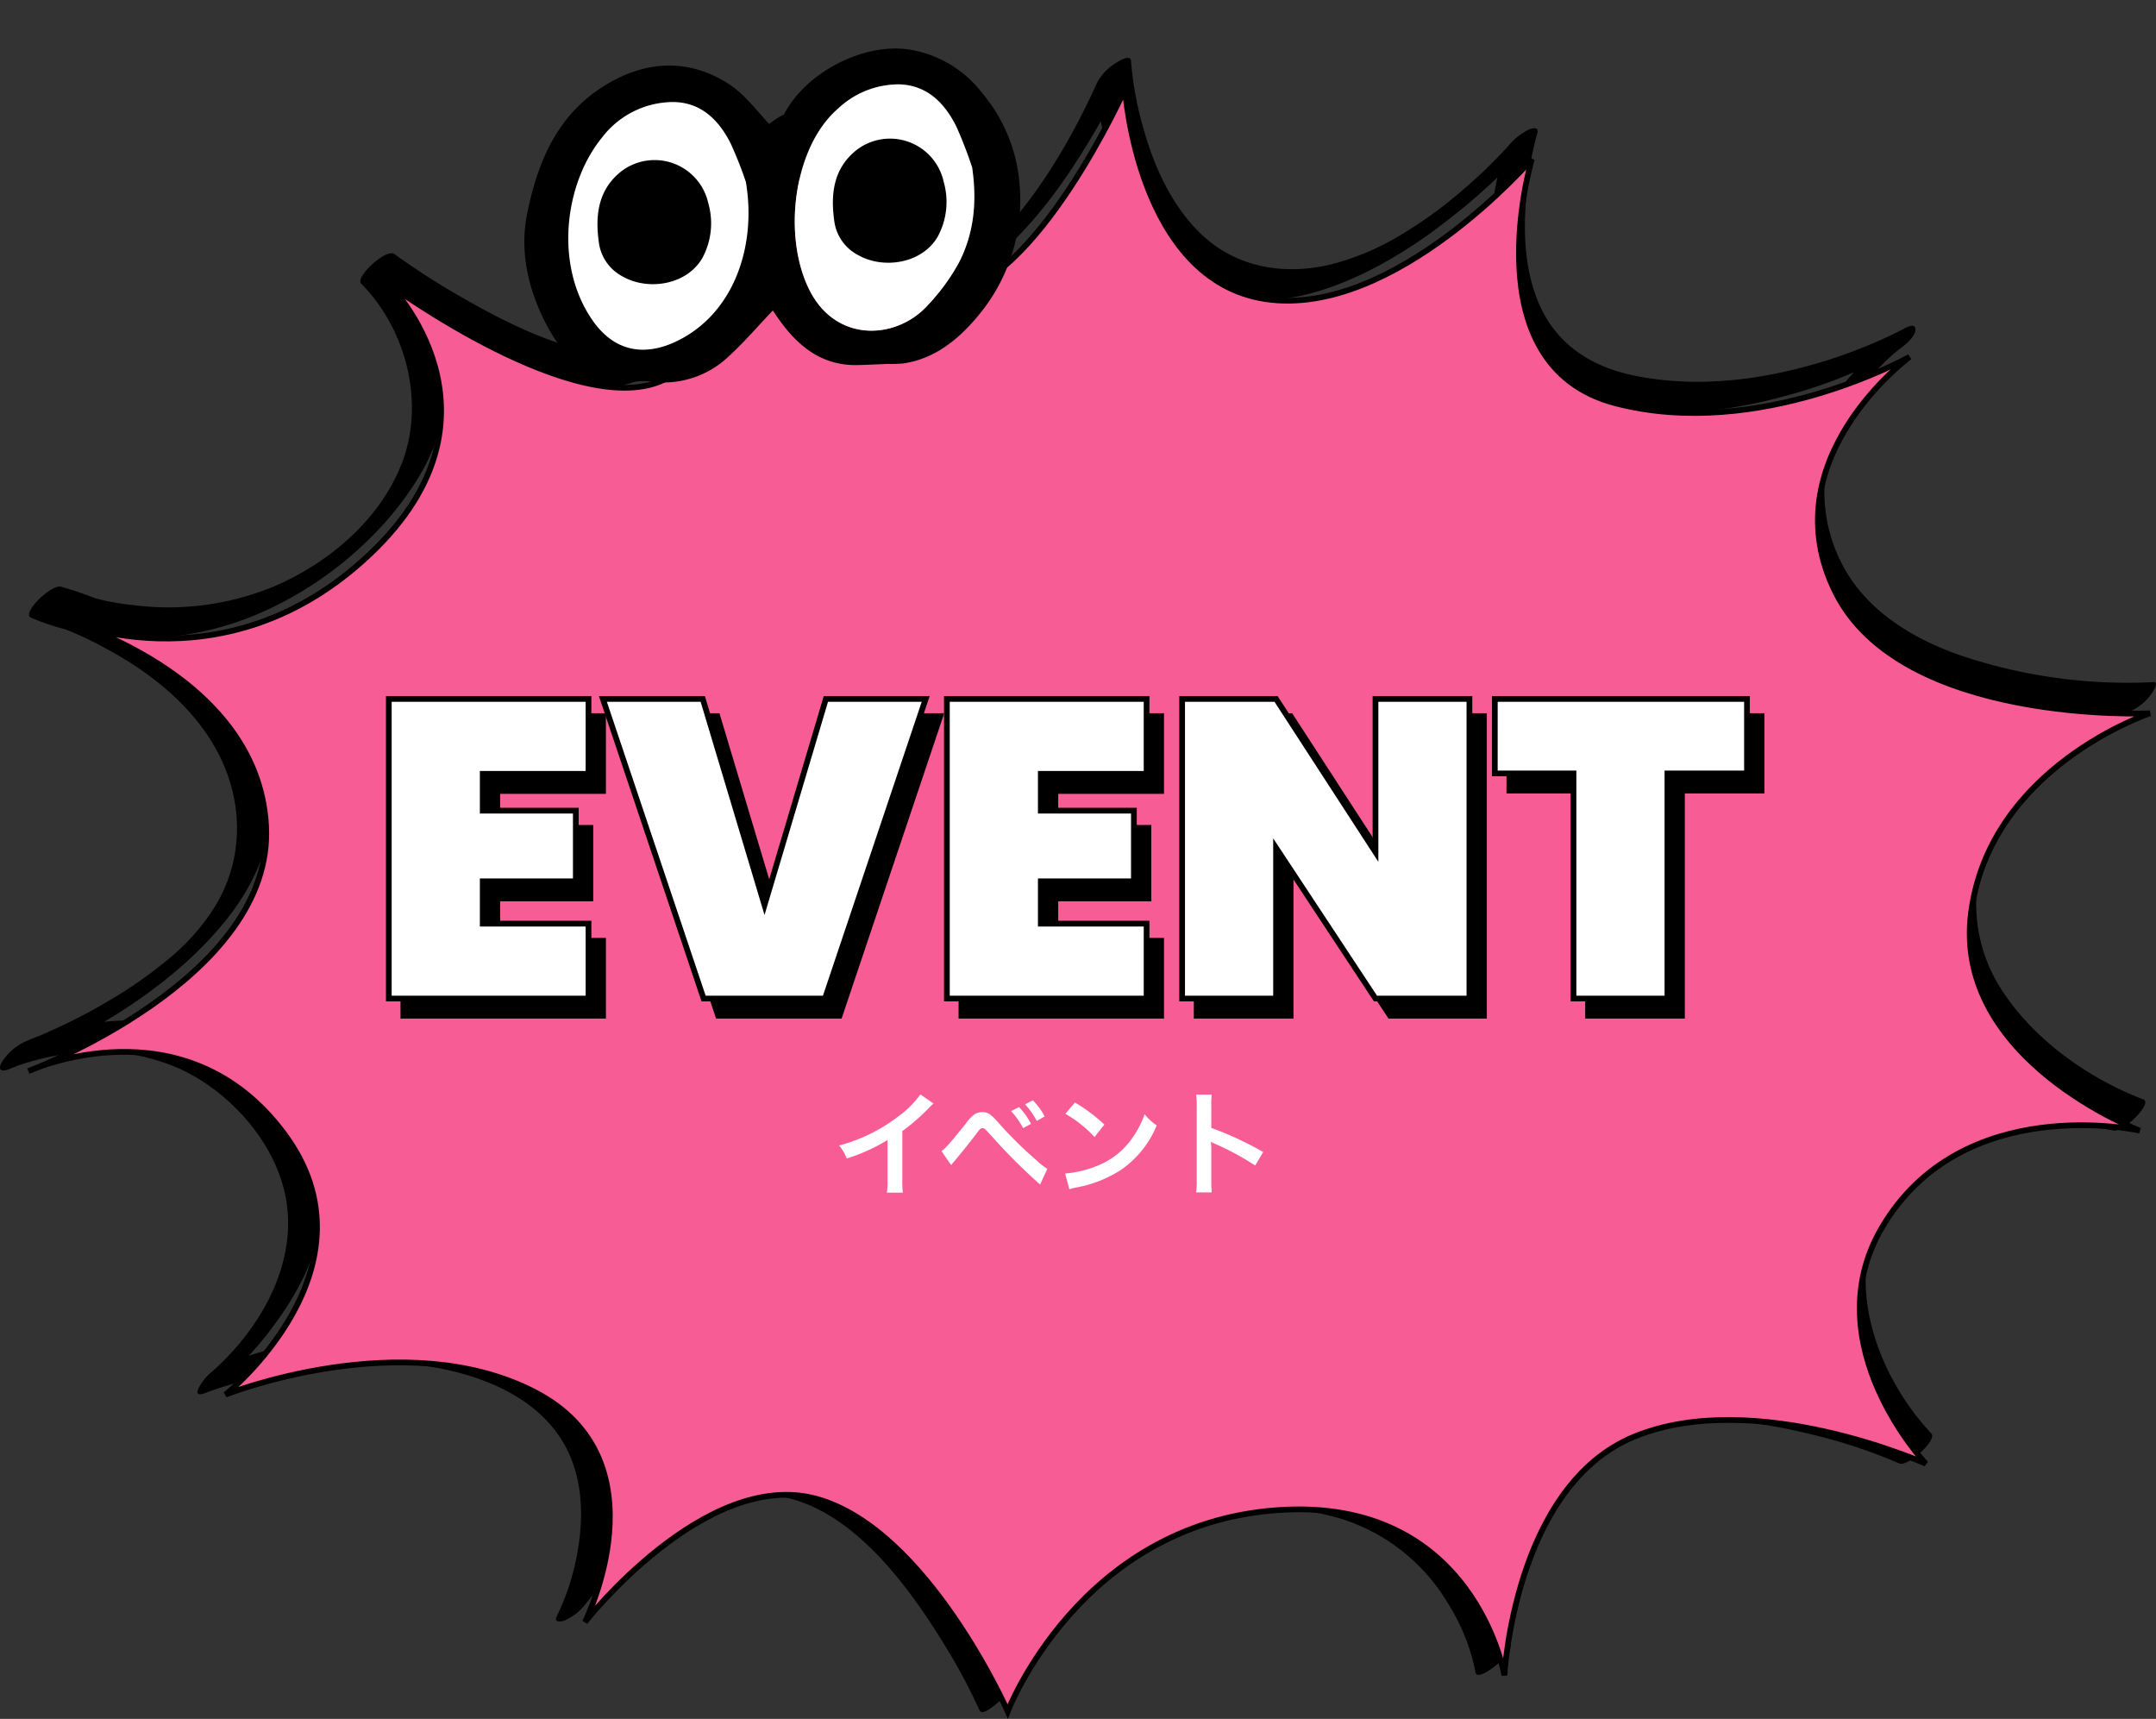
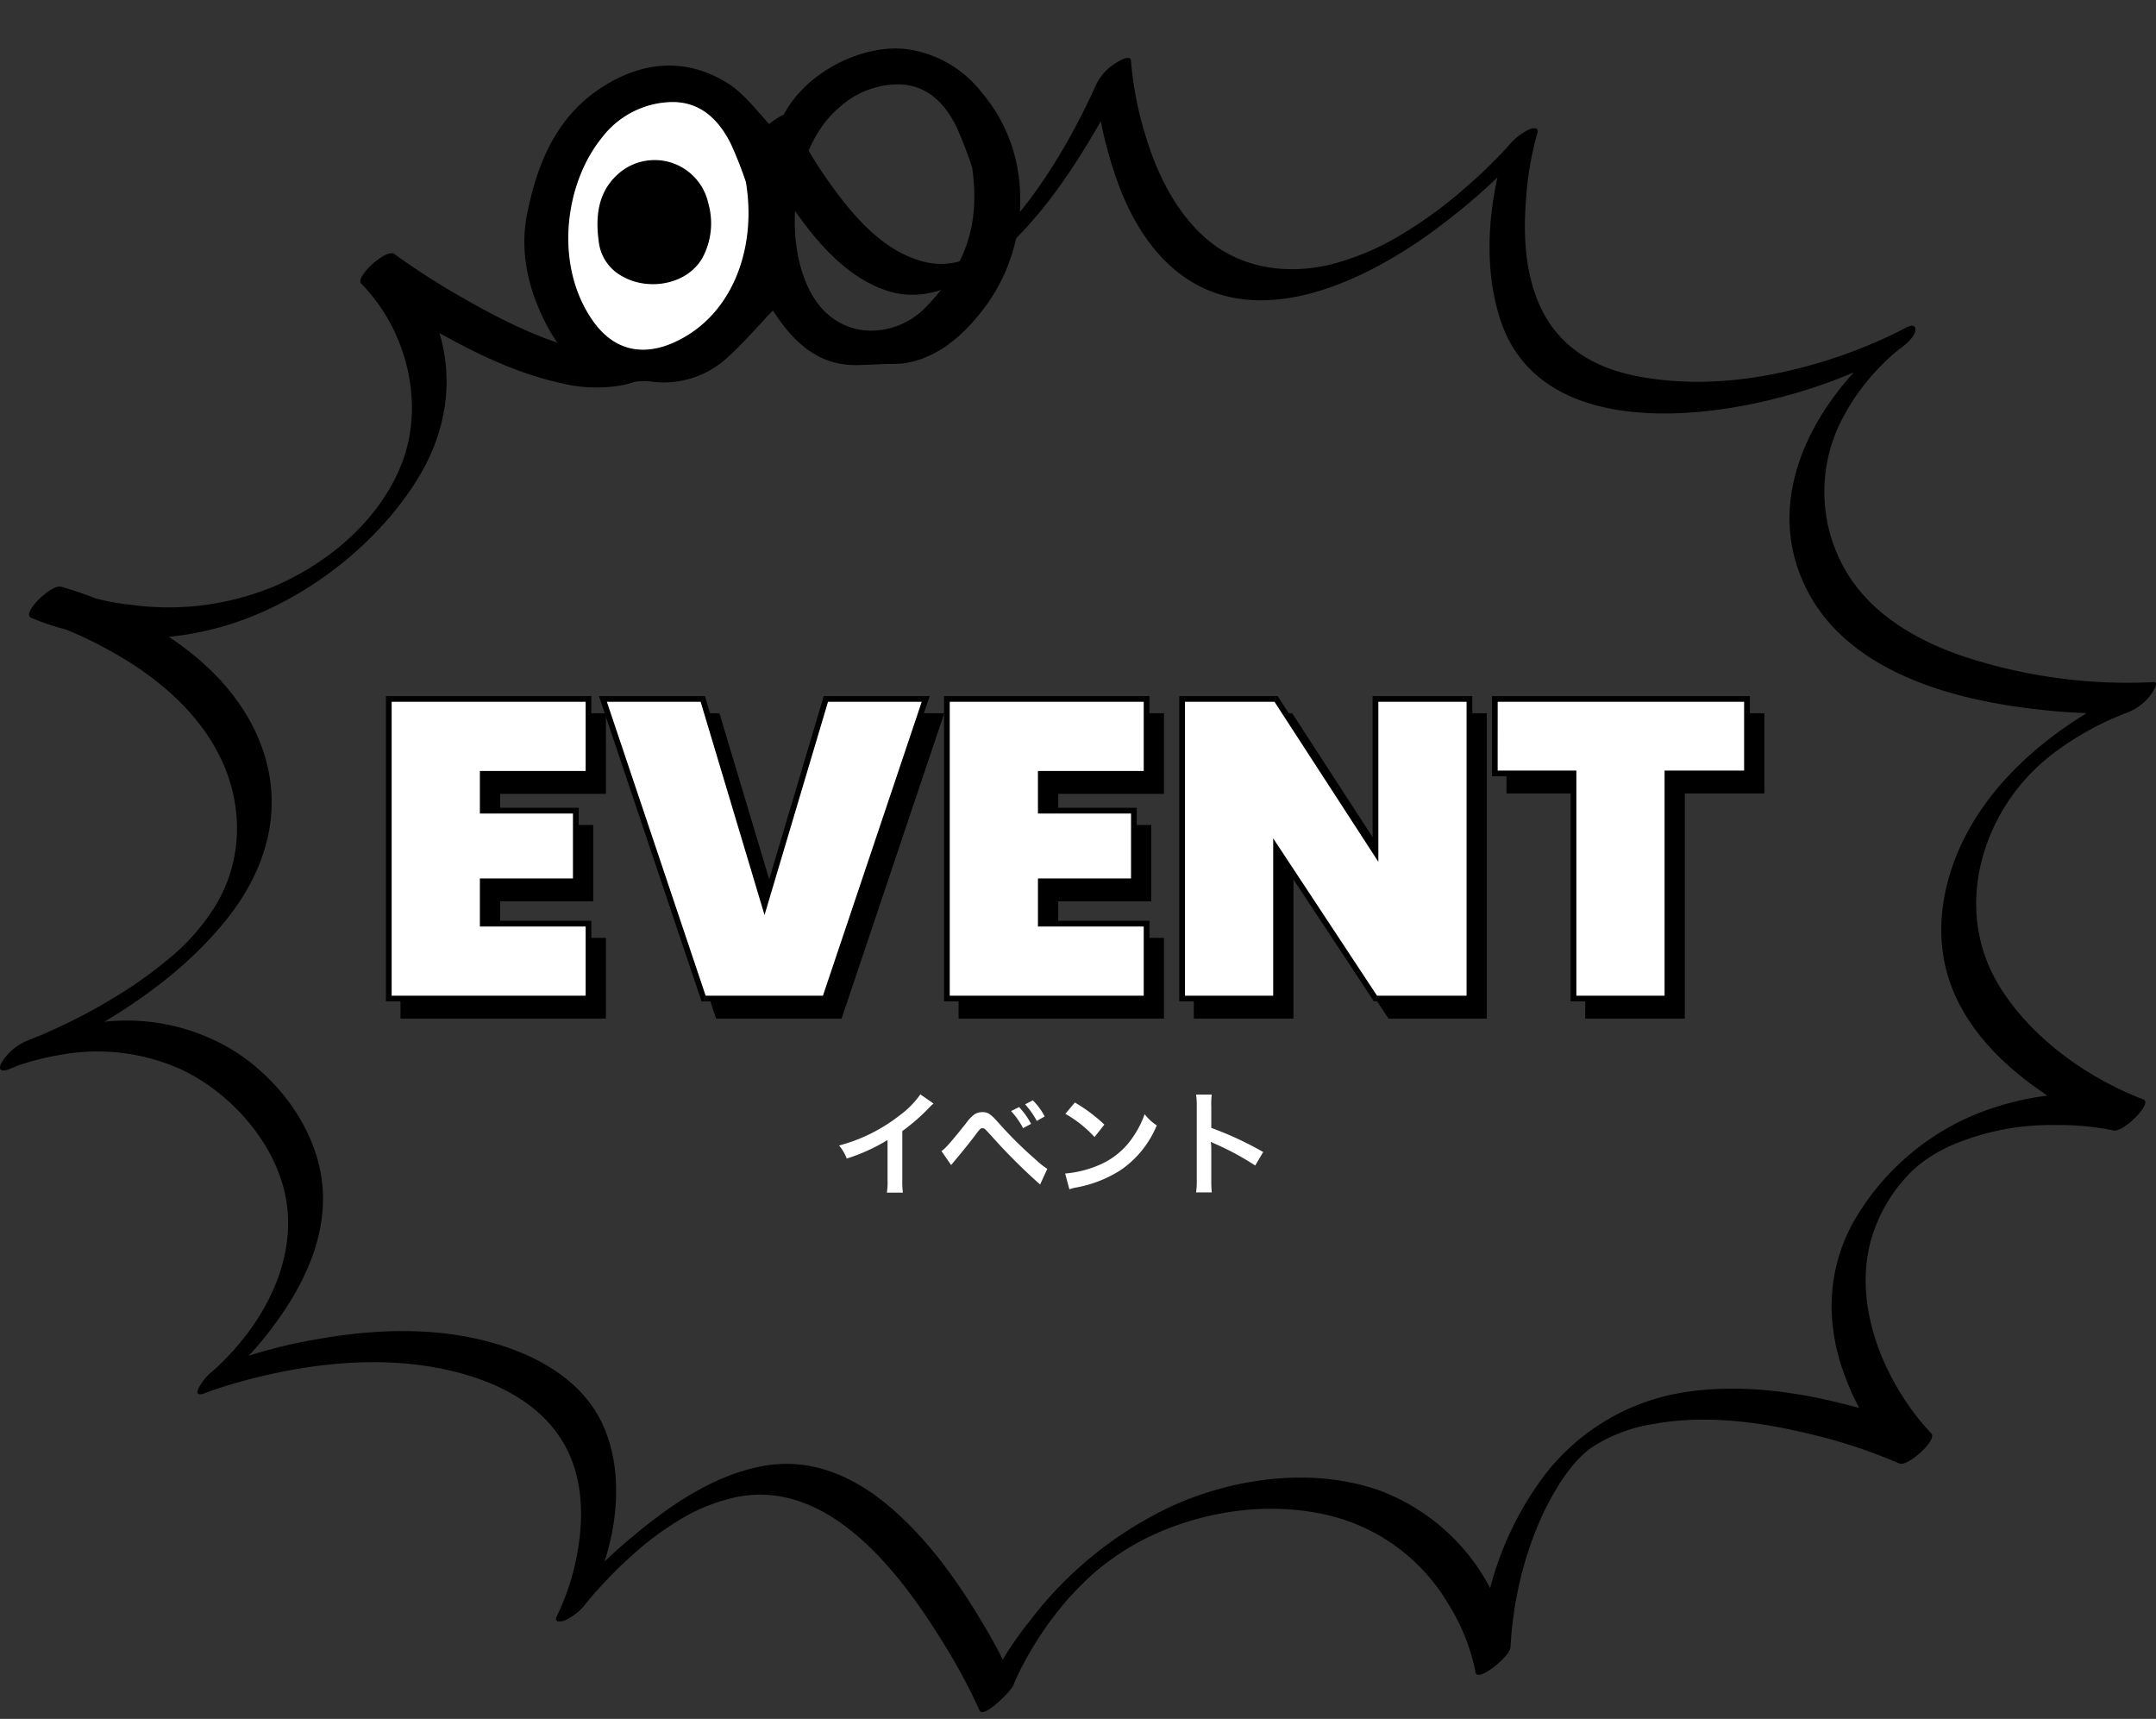
<svg xmlns="http://www.w3.org/2000/svg" id="グループ_376562" data-name="グループ 376562" width="377.077" height="300.583" viewBox="0 0 377.077 300.583">
  <rect x="0" y="0" width="377.077" height="300.583" fill="#333333" stroke="none" />
  <g id="グループ_376561" data-name="グループ 376561">
-     <path id="パス_98505" data-name="パス 98505" d="M364.427,210.6s22.439,22.644-3.408,47.1-54.666,11.155-54.666,11.155,34.927,9.319,36.491,36.262-41.553,42.99-41.553,42.99,27.2-12.569,44.68,10.9-10.218,45.678-10.218,45.678,31.124-12.367,54.115-.439,8.75,40.207,8.75,40.207,21.052-26.853,40.45-21.556,33.492,37.181,33.492,37.181,12.5-32.666,47.051-35.185S559.429,453.8,559.429,453.8s1.711-33.221,22.8-41.806,50.9,4.769,50.9,4.769-19.638-20.822-7.713-41.228c14.02-23.992,45.133-17.018,45.133-17.018s-32.8-12.434-29.514-38.052,31.3-34.923,31.3-34.923-43.381,2.066-54.975-21.1,12.942-41.239,12.942-41.239-26.331,14.762-51.558,8.092-14.524-42.653-14.524-42.653-24.051,27.774-46.5,24.469-24.664-36.727-24.664-36.727-15.552,34.657-31.357,35.993-28.159-26.162-28.159-26.162-5.648,33.026-20.8,40.842S364.427,210.6,364.427,210.6" transform="translate(-298.315 -163.556)" fill="none" />
+     <path id="パス_98505" data-name="パス 98505" d="M364.427,210.6S559.429,453.8,559.429,453.8s1.711-33.221,22.8-41.806,50.9,4.769,50.9,4.769-19.638-20.822-7.713-41.228c14.02-23.992,45.133-17.018,45.133-17.018s-32.8-12.434-29.514-38.052,31.3-34.923,31.3-34.923-43.381,2.066-54.975-21.1,12.942-41.239,12.942-41.239-26.331,14.762-51.558,8.092-14.524-42.653-14.524-42.653-24.051,27.774-46.5,24.469-24.664-36.727-24.664-36.727-15.552,34.657-31.357,35.993-28.159-26.162-28.159-26.162-5.648,33.026-20.8,40.842S364.427,210.6,364.427,210.6" transform="translate(-298.315 -163.556)" fill="none" />
    <path id="パス_98506" data-name="パス 98506" d="M362.3,213.9c7.849,7.962,11.149,20.672,7.19,31.194-3.781,10.045-12.984,17.8-22.7,21.86a48.287,48.287,0,0,1-24.552,3.138,42.965,42.965,0,0,1-12.439-3.2l-5.252,5.417a61.842,61.842,0,0,1,12.767,5.214c7.985,4.234,15.539,10.162,19.854,18.265,4.582,8.608,4.669,18.78-.5,27.121a37.529,37.529,0,0,1-8.217,9.216,76.321,76.321,0,0,1-10.132,7.083,94.553,94.553,0,0,1-10.154,5.28c-1.492.675-3,1.338-4.533,1.912l-3.038,4.907c.235-.109.476-.206.716-.3.263-.106.525-.206.791-.305.177-.066.355-.129.534-.194.331-.118-.4.127.268-.088a48.521,48.521,0,0,1,7.152-1.723,35.659,35.659,0,0,1,21.291,2.867c8.323,4.136,15.75,12.486,17.666,21.714,1.608,7.748-.788,15.449-5.027,21.939a42.963,42.963,0,0,1-3.046,4.089c-.275.331-.556.659-.838.985-.371.429.261-.272-.389.428-.463.5-.93,1-1.41,1.481-.4.409-.818.8-1.229,1.208,1.007-.986-.116.1-.4.349s-.586.517-.89.762c-.9.728-3.816,4.588-.727,3.367.293-.117.589-.223.883-.33.166-.062.333-.12.5-.179.436-.154-.408.138.08-.026q.765-.258,1.533-.5c3.045-.967,6.142-1.774,9.267-2.434,9-1.9,18.382-2.623,27.488-1.055,8.7,1.5,18.029,5.181,22.762,13.09,3.448,5.758,3.722,12.743,2.566,19.207a41.948,41.948,0,0,1-3.635,11.292c-.586,1.169.833.939,1.421.706a9.625,9.625,0,0,0,3.69-2.957c.2-.26.415-.514.626-.767q.345-.413.695-.818c.132-.154.267-.305.4-.459.518-.605-.429.462.151-.169.893-.972,1.788-1.941,2.715-2.881,1.489-1.513,1.791-1.8,3.211-3.075a52.268,52.268,0,0,1,8.264-6.255,31.794,31.794,0,0,1,10.557-4.241c15.986-3,28.353,13.4,35.692,25.274a101.05,101.05,0,0,1,6.52,12.078c.708,1.6,5.584-3.528,5.882-4.3.406-1.053.906-2.071,1.407-3.081a2.125,2.125,0,0,1,.168-.329c.128-.241.256-.483.385-.723q.518-.955,1.07-1.894,1.24-2.115,2.638-4.133c.7-1.018,2.06-2.8,3.228-4.192.828-.985.686-.828,1.6-1.8q.625-.668,1.269-1.318c.208-.209,1.294-1.26.865-.857a39.935,39.935,0,0,1,5.014-4.111,43.072,43.072,0,0,1,5.826-3.462c10.156-4.954,22.636-6.6,33.568-3.393a33.3,33.3,0,0,1,18.946,14.794,35.378,35.378,0,0,1,4.9,12.2c.3,1.759,6-2.741,6.1-4.448.506-9.594,3.233-19.913,8.274-28.1a31.467,31.467,0,0,1,2.92-4.038c.3-.348.967-1.066,1.575-1.637-.413.386.318-.271.437-.373.2-.176.41-.352.62-.52-.337.267-.006.015.149-.1a27.441,27.441,0,0,1,10.8-4.218c9.081-1.7,18.606-.474,27.5,1.694a92.412,92.412,0,0,1,15.747,5.183c1.36.608,6.7-4.063,5.569-5.266-8.26-8.8-14.067-22.673-10.3-34.619a27.372,27.372,0,0,1,6.377-10.7,20.713,20.713,0,0,1,3.367-2.808,29.174,29.174,0,0,1,4.237-2.315,44.3,44.3,0,0,1,18.091-3.482,47.247,47.247,0,0,1,10.08.942c1.744.388,6.926-4.781,5.252-5.419-9.833-3.743-19.751-10.858-25.249-19.9-4.637-7.622-5.105-16.538-2.107-24.875a34.286,34.286,0,0,1,6.335-10.8,35.837,35.837,0,0,1,7.327-6.416c.142-.1.285-.2.428-.294.9-.616-.315.2.2-.136.411-.267.825-.531,1.243-.788q1.11-.683,2.248-1.319c.333-.184.666-.366,1-.546a5.975,5.975,0,0,1,.582-.3c.6-.3,1.2-.591,1.81-.872.888-.41,1.788-.8,2.7-1.154.395-.155,1.617-.574.5-.2a9.382,9.382,0,0,0,4-2.821c.21-.241,1.986-2.613.769-2.557a91.6,91.6,0,0,1-33.84-4.7c-7.722-2.7-15.274-7.109-19.685-14.218a27.487,27.487,0,0,1-.788-27.4,36.507,36.507,0,0,1,3.451-5.358c.624-.8,1.272-1.593,1.946-2.355-.454.513.265-.279.429-.454q.5-.53,1.007-1.047c.252-.253.512-.5.762-.754.484-.494-.154.143-.213.2.142-.132.282-.265.426-.4.436-.4.873-.788,1.322-1.169.171-.144.345-.283.514-.429.607-.523-.778.543-.342.272.118-.074.223-.175.336-.257.923-.684,2.991-2.228,3.012-3.545s-1.5-.481-2.195-.094c-.083.047-.166.092-.25.136-.8.429.547-.264-.231.12-1.027.507-2.056,1.008-3.1,1.478a87.782,87.782,0,0,1-10.459,3.942c-10.507,3.2-21.746,4.636-32.612,2.495-7.66-1.509-13.9-5.383-17.04-12.743-2.471-5.794-2.714-12.424-2.18-18.621a55.948,55.948,0,0,1,1.929-11.037c.341-1.151-.638-1.016-1.421-.706a10.317,10.317,0,0,0-3.69,2.957c-.345.4.679-.743.419-.472-.2.213-.4.44-.6.657q-.982,1.067-2,2.1-.724.734-1.463,1.456c-.219.213-.44.426-.662.64-.529.513-.048.049.052-.045q-.307.289-.617.576-2,1.85-4.085,3.6a76.01,76.01,0,0,1-9.744,6.937,45.369,45.369,0,0,1-12.175,5.166c-8.055,1.976-16.451.671-22.621-5.117-5.1-4.787-8.21-11.471-10.121-18.107a59.719,59.719,0,0,1-2.33-12.375c-.084-1.236-2.294.176-2.639.4a9.072,9.072,0,0,0-3.35,3.567c-4.058,9.025-9.829,19.062-16.695,26.18-.279.289-.562.572-.846.857-.14.14-.283.278-.426.415.45-.428-.033.023-.107.091-.288.257-.575.514-.869.765-.144.124-.29.245-.437.366-.532.439.73-.535-.219.166-.294.219-.589.437-.89.648-.529.37.132-.061-.414.265a10.786,10.786,0,0,1-1.7.9,12.156,12.156,0,0,1-8.371.32c-6.6-1.958-11.675-7.865-15.535-13.269a72.36,72.36,0,0,1-7.121-12.178c-.411-.912-3.085,1.124-3.331,1.32-1.074.864-2.414,2.03-2.66,3.46a99.357,99.357,0,0,1-2.977,12.071c-2.207,7.251-5.027,14.918-9.777,20.86a15.219,15.219,0,0,1-1.532,1.722c-.131.133-.264.265-.4.393.122-.116.525-.469-.062.036-.139.118-.276.238-.417.355-.353.294.424-.3-.183.132-.194.138-.384.281-.582.411.063-.043.4-.254.04-.041-.118.072-.952.525-.62.363a9.021,9.021,0,0,1-2.011.719,22.63,22.63,0,0,1-9.894-.245c-7.843-1.624-15.249-5.256-22.17-9.188a130.383,130.383,0,0,1-12.543-7.989c-1.686-1.232-6.949,4.336-5.885,5.115a129.09,129.09,0,0,0,11.57,7.432c7.288,4.217,15.119,8.171,23.4,9.969a25.46,25.46,0,0,0,11.086.279c4.393-1.025,8.183-3.858,11.363-6.949,6.417-6.237,10.378-14.7,13.258-23.051a108.162,108.162,0,0,0,4.43-16.842l-5.989,4.782a72.375,72.375,0,0,0,6.468,11.247c4.085,5.918,9.4,12.122,16.475,14.4,7.454,2.394,14.553-1.95,19.943-6.787,6.181-5.547,11.1-12.408,15.354-19.5a129.563,129.563,0,0,0,7.16-13.5l-5.989,3.972a59.338,59.338,0,0,0,2.033,11.31c1.862,6.908,4.772,13.9,9.851,19.077,14.538,14.824,36.566,3.36,49.889-7.165a107.285,107.285,0,0,0,14.611-13.69l-5.111,2.25c-2.724,9.2-3.594,20.048-.527,29.226,6.592,19.731,32.986,17.7,49.151,13.349a86.42,86.42,0,0,0,19.6-7.682q.411-1.819.818-3.639c-12.188,9.019-22.684,24.955-17.84,40.528,5.571,17.917,25.9,23.692,42.6,25.477a96.269,96.269,0,0,0,14.629.6l4.765-5.377a56.361,56.361,0,0,0-11.794,5.74c-7.908,4.928-15.2,11.488-19.836,19.658-4.754,8.384-6.728,18.495-3.276,27.705,2.847,7.593,8.825,13.6,15.366,18.172a60.877,60.877,0,0,0,12.985,7.076l5.252-5.419a50.752,50.752,0,0,0-29.629,2.726,44,44,0,0,0-20.922,18.429c-4.889,8.578-5.083,18.22-1.612,27.337A46.344,46.344,0,0,0,631,420.066l5.567-5.267a91.338,91.338,0,0,0-14.231-4.8c-9.459-2.458-19.513-3.772-29.226-2.133a38.251,38.251,0,0,0-23.978,14.573,56.649,56.649,0,0,0-9.761,21.125,70.425,70.425,0,0,0-2.178,13.21l6.1-4.448a36.117,36.117,0,0,0-22.945-27.4c-11.471-4.027-24.973-2.282-35.91,2.586a66.689,66.689,0,0,0-25.342,20.427,60.184,60.184,0,0,0-8.662,14.63l5.882-4.306a99.148,99.148,0,0,0-5.741-10.8c-4.189-6.977-9.089-13.746-15.227-19.143-6.236-5.482-13.769-9.1-22.216-7.744-8.762,1.41-16.671,6.81-23.332,12.4A87.251,87.251,0,0,0,397.26,445.7q2.554-1.126,5.111-2.251c4.4-8.78,6.35-20.508,2.317-29.7-3.684-8.4-12.336-12.869-20.847-15.01-9.517-2.394-19.631-1.965-29.226-.254a86.343,86.343,0,0,0-16.531,4.492l-.726,3.367a56.9,56.9,0,0,0,9.622-10.213c4.9-6.56,8.817-14.4,8.631-22.78-.223-10.073-6.735-19.416-14.927-24.886a35.768,35.768,0,0,0-23.35-5.475,42.464,42.464,0,0,0-13.712,3.415,9.554,9.554,0,0,0-4.16,3.617c-.721,1.263-.25,1.8,1.122,1.29a100.732,100.732,0,0,0,13.917-6.669c9.022-5.061,17.714-11.4,24.22-19.525,6.628-8.272,9.864-18.273,6.693-28.68-2.931-9.616-10.293-16.883-18.694-22.014a65.873,65.873,0,0,0-16.928-7.526c-1.693-.454-6.956,4.636-5.252,5.417a42.015,42.015,0,0,0,11.379,3.057,52.769,52.769,0,0,0,26.569-3c11.891-4.587,23.23-13.7,29.858-24.623,4.82-7.945,6.31-17.118,3.4-26a33.6,33.6,0,0,0-7.563-12.955c-1.293-1.312-7.04,3.943-5.885,5.115" transform="translate(-299.126 -164.3)" />
-     <path id="パス_98507" data-name="パス 98507" d="M361.021,207.3s22.439,22.644-3.408,47.1-54.666,11.155-54.666,11.155,34.927,9.319,36.491,36.262-41.553,42.99-41.553,42.99,27.2-12.569,44.68,10.9-10.218,45.678-10.218,45.678,31.126-12.367,54.115-.439,8.75,40.207,8.75,40.207,21.052-26.853,40.45-21.556,33.492,37.181,33.492,37.181,12.5-32.666,47.051-35.185S556.023,450.5,556.023,450.5s1.711-33.222,22.805-41.806,50.9,4.769,50.9,4.769-19.639-20.822-7.714-41.228c14.02-23.992,45.134-17.018,45.134-17.018s-32.8-12.434-29.515-38.052,31.3-34.923,31.3-34.923-43.381,2.066-54.974-21.1S626.9,219.909,626.9,219.909,600.57,234.671,575.343,228s-14.524-42.653-14.524-42.653-24.05,27.774-46.5,24.469-24.664-36.727-24.664-36.727S474.1,207.747,458.3,209.083s-28.159-26.162-28.159-26.162-5.648,33.026-20.8,40.842S361.021,207.3,361.021,207.3" transform="translate(-292.908 -157.504)" fill="#f85c95" stroke="#000" stroke-width="1" />
    <g id="グループ_376560" data-name="グループ 376560" transform="translate(88.414)">
      <path id="パス_110865" data-name="パス 110865" d="M40.906,17.217A25.488,25.488,0,0,0,41.924,14.8C44.68,6.213,54.808-.469,62.853.026A20.046,20.046,0,0,1,75.951,5.8a27.988,27.988,0,0,1,8.154,12.928,31.509,31.509,0,0,1-3.634,25.957c-2.736,4.367-6.3,8.223-11.577,9.806a24.383,24.383,0,0,1-2.759.483c-1.725.305-3.444.645-5.171.927-6.145,1-10.752-1.775-14.754-6.005-.485-.514-.954-1.046-1.264-1.385C42.73,51.6,40.729,54.748,38.364,57.6a16.455,16.455,0,0,1-12.954,6.191c-1.8.025-3.59.812-5.387.823C13.872,64.647,9.5,61.23,6.158,56.577,2.175,51.023-.358,44.7.041,37.792c.5-8.778,2.588-17.246,9.5-23.436,6.412-5.742,14-7.69,22.056-4.094,3.411,1.521,6.151,4.534,9.309,6.955m-3.757,9.7A68.975,68.975,0,0,0,33.628,20.7c-2.669-3.893-6.287-6.579-11.256-5.813a15.712,15.712,0,0,0-11.2,7.822C5.8,31.531,5.906,45.978,14.018,54.66c4.871,5.215,10.362,4.676,15.167,1.418,9.152-6.209,11.383-18.442,7.964-29.165m38.833-8.031a75.2,75.2,0,0,0-3.676-6.608c-2.588-3.82-6.074-6.539-10.976-6a15.469,15.469,0,0,0-9.956,5.627c-6.959,7.912-6.539,23.737-.5,32.294,5.971,8.455,16.2,6.262,20.669-.228a35.2,35.2,0,0,0,4.488-8.308c1.815-5.288,1.719-10.758-.052-16.782" transform="translate(8.993 0) rotate(8)" />
      <path id="パス_110866" data-name="パス 110866" d="M29.672,12.164c3.419,10.721,1.188,22.956-7.966,29.163-4.8,3.258-10.293,3.8-15.165-1.416C-1.571,31.227-1.677,16.78,3.692,7.953A15.712,15.712,0,0,1,14.894.131c4.969-.766,8.588,1.921,11.256,5.813a69.658,69.658,0,0,1,3.521,6.22" transform="translate(14.345 15.647) rotate(8)" fill="#fff" />
-       <path id="パス_110867" data-name="パス 110867" d="M29.732,12.672C31.5,18.7,31.6,24.167,29.784,29.455A35.2,35.2,0,0,1,25.3,37.762c-4.465,6.491-14.7,8.684-20.669.228-6.042-8.557-6.462-24.382.5-32.294A15.469,15.469,0,0,1,15.079.069c4.9-.543,8.388,2.176,10.976,6a75.194,75.194,0,0,1,3.676,6.608" transform="translate(53.929 12.586) rotate(8)" fill="#fff" />
      <path id="パス_110868" data-name="パス 110868" d="M.827,15.685C-.493,11.046-.554,6.547,3.055,2.821A9.61,9.61,0,0,1,18.843,6.294a12.743,12.743,0,0,1,.288,9.664c-2.12,5.125-8.691,6.936-13.3,5.113A7.871,7.871,0,0,1,.827,15.685" transform="translate(17.681 26.693) rotate(8)" />
-       <path id="パス_110869" data-name="パス 110869" d="M.827,15.685C-.493,11.046-.554,6.547,3.055,2.821A9.61,9.61,0,0,1,18.843,6.294a12.743,12.743,0,0,1,.288,9.664c-2.12,5.125-8.691,6.936-13.3,5.113A7.871,7.871,0,0,1,.827,15.685" transform="translate(58.853 22.944) rotate(8)" />
      <path id="パス_112015" data-name="パス 112015" d="M0,0H85.4V64.609H0Z" transform="translate(8.992) rotate(8)" fill="none" />
    </g>
  </g>
  <g id="グループ_376559" data-name="グループ 376559" transform="translate(68 122.226)">
    <path id="パス_112016" data-name="パス 112016" d="M-82.362-52.392H-117.29V0h34.928V-13.1h-18.5v-7.4h16.28V-32.856h-16.28v-6.438h18.5Zm30.784,36.038-10.8-36.038H-79.846L-62.234,0H-41l17.612-52.392H-40.848ZM15.244-52.392H-19.684V0H15.244V-13.1h-18.5v-7.4h16.28V-32.856H-3.256v-6.438h18.5Zm40.034,0V-25.6L37.888-52.392H21.46V0H37.888V-26.344L55.278,0H71.706V-52.392ZM76.146-39.368H89.91V0h16.428V-39.368H120.25V-52.392h-44.1Z" transform="translate(119.835 55.392)" stroke="#000" stroke-width="1" />
    <path id="パス_110909" data-name="パス 110909" d="M-23.82-16.24a16,16,0,0,1-3.72,3.74,29.208,29.208,0,0,1-10.5,5.2A7.523,7.523,0,0,1-36.7-5.02a32.4,32.4,0,0,0,7.14-3.24v7.04A11.249,11.249,0,0,1-29.68.94h2.8a15.129,15.129,0,0,1-.1-2.22V-9.82a35.367,35.367,0,0,0,4.72-4.12,8.238,8.238,0,0,1,.74-.7Zm5.38,12.36c.28-.34.36-.44.68-.82,1.08-1.28,2.76-3.36,3.58-4.46s.9-1.16,1.22-1.16c.34,0,.34,0,1.62,1.4A101.913,101.913,0,0,0-2.88-.48l1.26-2.74a12.021,12.021,0,0,1-1.9-1.5A68.723,68.723,0,0,1-10-11.1c-1.52-1.72-1.98-2.04-2.98-2.04a2.543,2.543,0,0,0-1.36.38,6.77,6.77,0,0,0-1.5,1.58c-2.68,3.36-3.72,4.54-4.3,4.84Zm10.48-9.44a13.5,13.5,0,0,1,2.1,2.98l1.4-.74a12.961,12.961,0,0,0-2.1-2.94Zm5.88.94A11.072,11.072,0,0,0-4.16-15.2l-1.34.7a14.736,14.736,0,0,1,2.04,2.9Zm3.62-.46a21,21,0,0,1,5.1,4.06l1.72-2.18A28.326,28.326,0,0,0,3.2-14.82ZM2.24.36A7.08,7.08,0,0,1,3.56.02a21.6,21.6,0,0,0,7.62-3,17.553,17.553,0,0,0,6.34-7.84,8.624,8.624,0,0,1-2.12-1.96,16.7,16.7,0,0,1-2.04,4,13.362,13.362,0,0,1-5.94,4.9A19.057,19.057,0,0,1,1.5-2.4ZM27.14.9a21.986,21.986,0,0,1-.08-2.22V-6.6a10.34,10.34,0,0,0-.08-1.36,6.462,6.462,0,0,0,.68.34A47.319,47.319,0,0,1,34.74-3.8l1.4-2.36a58.759,58.759,0,0,0-9.08-4.22V-14.1a13.407,13.407,0,0,1,.08-2.1H24.4a12.855,12.855,0,0,1,.12,2.04V-1.34A13.473,13.473,0,0,1,24.4.9Z" transform="translate(116.79 85.392)" fill="#fff" />
    <path id="パス_112017" data-name="パス 112017" d="M-82.362-52.392H-117.29V0h34.928V-13.1h-18.5v-7.4h16.28V-32.856h-16.28v-6.438h18.5Zm30.784,36.038-10.8-36.038H-79.846L-62.234,0H-41l17.612-52.392H-40.848ZM15.244-52.392H-19.684V0H15.244V-13.1h-18.5v-7.4h16.28V-32.856H-3.256v-6.438h18.5Zm40.034,0V-25.6L37.888-52.392H21.46V0H37.888V-26.344L55.278,0H71.706V-52.392ZM76.146-39.368H89.91V0h16.428V-39.368H120.25V-52.392h-44.1Z" transform="translate(117.29 52.392)" fill="#fff" stroke="#000" stroke-width="1" />
  </g>
</svg>